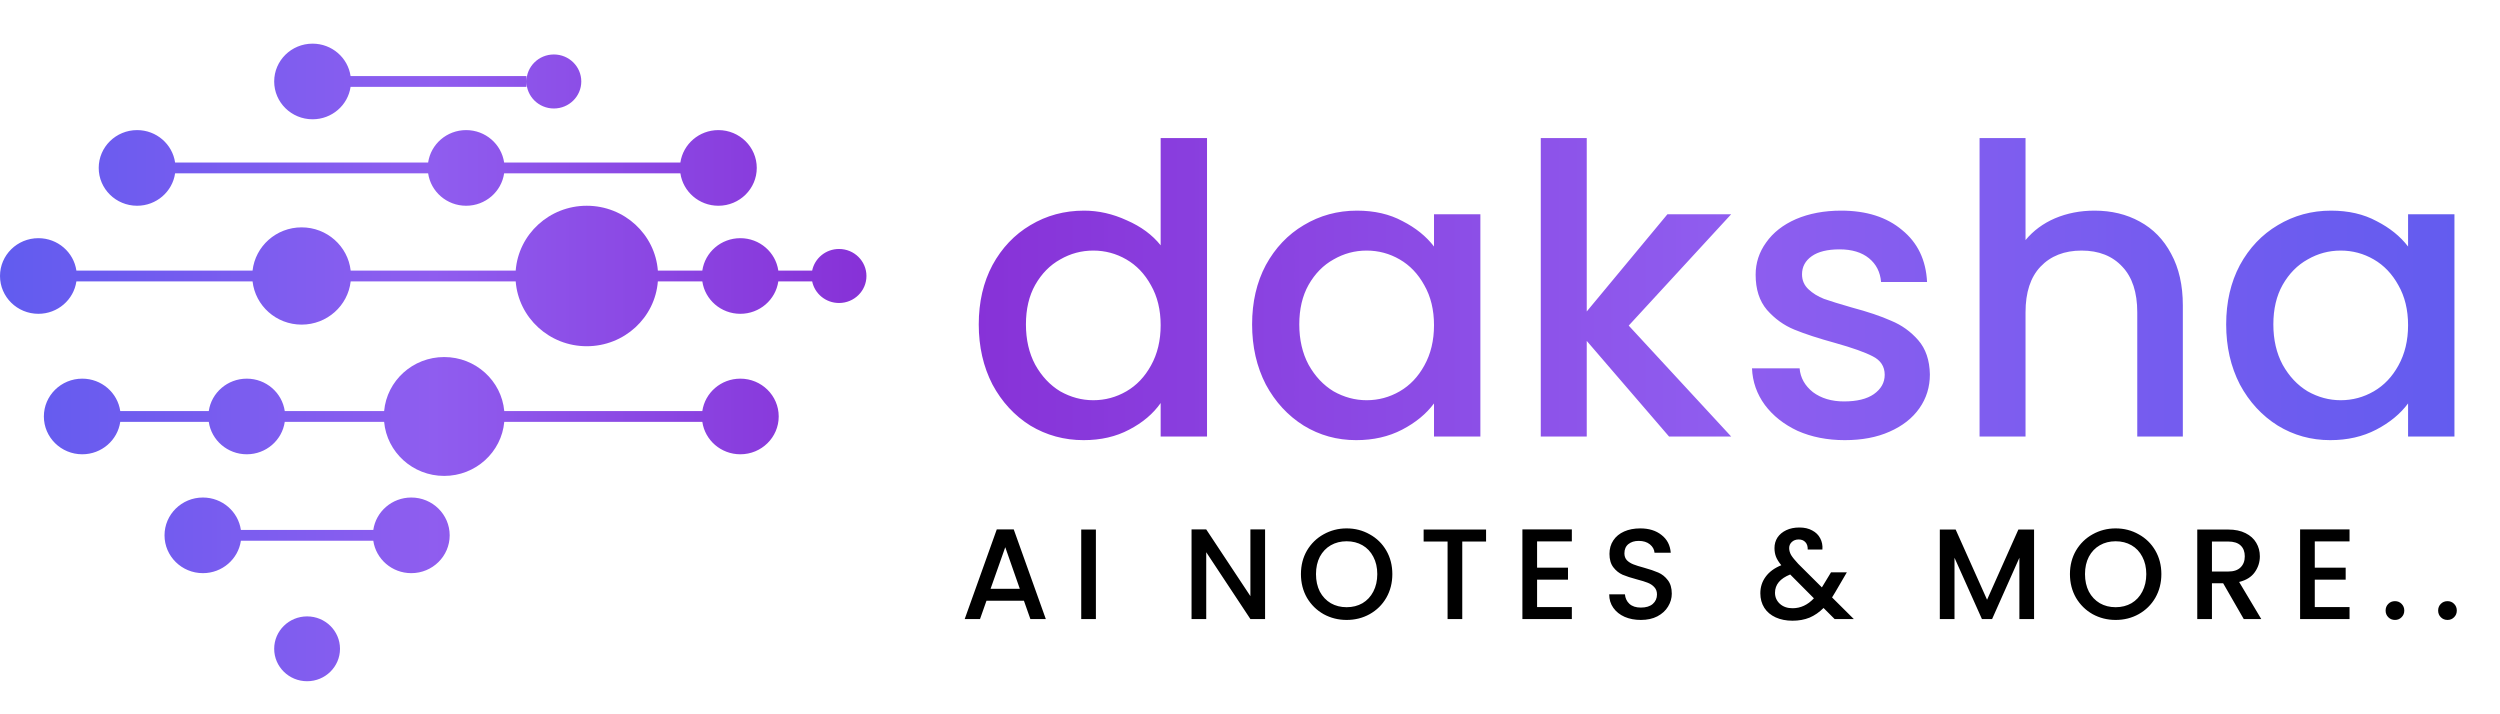
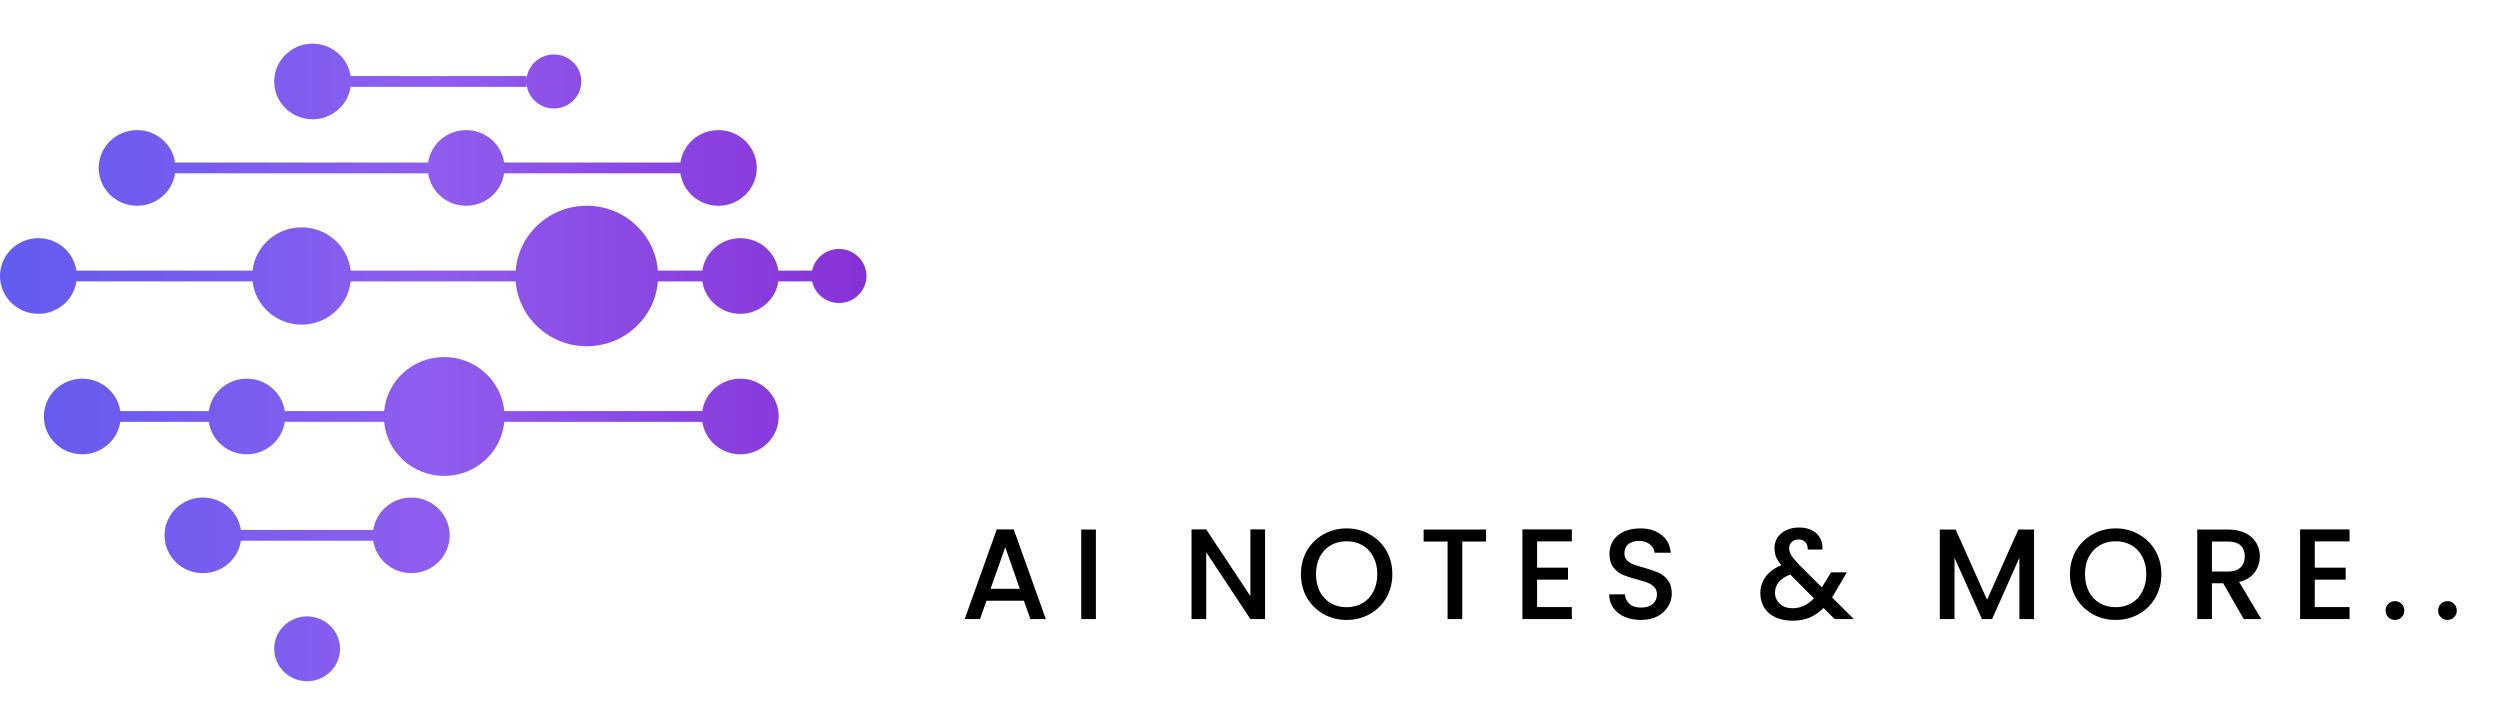
<svg xmlns="http://www.w3.org/2000/svg" width="126" height="36" viewBox="0 0 126 36" fill="none">
  <path fill-rule="evenodd" clip-rule="evenodd" d="M13.819 4.106C13.819 5.159 14.685 6.012 15.754 6.012C16.729 6.012 17.535 5.302 17.669 4.379H26.533V4.106V3.834H17.669C17.535 2.91 16.729 2.2 15.754 2.2C14.685 2.2 13.819 3.053 13.819 4.106ZM26.533 4.106C26.533 4.858 27.152 5.468 27.915 5.468C28.678 5.468 29.297 4.858 29.297 4.106C29.297 3.354 28.678 2.745 27.915 2.745C27.152 2.745 26.533 3.354 26.533 4.106ZM34.291 8.736C34.426 9.659 35.232 10.37 36.207 10.37C37.275 10.37 38.141 9.516 38.141 8.463C38.141 7.411 37.275 6.557 36.207 6.557C35.232 6.557 34.426 7.267 34.291 8.191H25.408C25.274 7.267 24.468 6.557 23.493 6.557C22.518 6.557 21.712 7.267 21.578 8.191H8.825C8.691 7.267 7.884 6.557 6.91 6.557C5.841 6.557 4.975 7.411 4.975 8.463C4.975 9.516 5.841 10.37 6.91 10.37C7.884 10.37 8.691 9.659 8.825 8.736H21.578C21.712 9.659 22.518 10.37 23.493 10.37C24.468 10.37 25.274 9.659 25.408 8.736H34.291ZM37.312 15.816C36.337 15.816 35.531 15.106 35.397 14.182H33.156C33.015 16.01 31.465 17.45 29.573 17.45C27.682 17.45 26.132 16.01 25.991 14.182H17.674C17.536 15.408 16.482 16.361 15.201 16.361C13.921 16.361 12.867 15.408 12.729 14.182H3.85C3.716 15.106 2.909 15.816 1.935 15.816C0.866 15.816 1.14441e-05 14.963 1.14441e-05 13.91C1.14441e-05 12.857 0.866 12.004 1.935 12.004C2.909 12.004 3.716 12.714 3.85 13.637H12.729C12.867 12.412 13.921 11.459 15.201 11.459C16.482 11.459 17.536 12.412 17.674 13.637H25.991C26.132 11.809 27.682 10.37 29.573 10.37C31.465 10.37 33.015 11.809 33.156 13.637H35.397C35.531 12.714 36.337 12.004 37.312 12.004C38.287 12.004 39.093 12.714 39.227 13.637H40.933C41.061 13.016 41.619 12.548 42.287 12.548C43.05 12.548 43.669 13.158 43.669 13.91C43.669 14.662 43.05 15.271 42.287 15.271C41.619 15.271 41.061 14.804 40.933 14.182H39.227C39.093 15.106 38.287 15.816 37.312 15.816ZM37.312 22.896C36.337 22.896 35.531 22.186 35.397 21.262H25.415C25.276 22.789 23.973 23.986 22.387 23.986C20.801 23.986 19.499 22.789 19.36 21.262H14.352C14.218 22.186 13.412 22.896 12.437 22.896C11.463 22.896 10.656 22.186 10.522 21.262H6.061C5.927 22.186 5.12 22.896 4.146 22.896C3.077 22.896 2.211 22.043 2.211 20.99C2.211 19.937 3.077 19.084 4.146 19.084C5.12 19.084 5.927 19.794 6.061 20.718H10.522C10.656 19.794 11.463 19.084 12.437 19.084C13.412 19.084 14.218 19.794 14.352 20.718H19.36C19.499 19.191 20.801 17.995 22.387 17.995C23.973 17.995 25.276 19.191 25.415 20.718H35.397C35.531 19.794 36.337 19.084 37.312 19.084C38.381 19.084 39.247 19.937 39.247 20.99C39.247 22.043 38.381 22.896 37.312 22.896ZM20.729 28.887C19.754 28.887 18.948 28.177 18.814 27.253H12.141C12.007 28.177 11.201 28.887 10.226 28.887C9.158 28.887 8.292 28.034 8.292 26.981C8.292 25.928 9.158 25.075 10.226 25.075C11.201 25.075 12.007 25.785 12.141 26.709H18.814C18.948 25.785 19.754 25.075 20.729 25.075C21.797 25.075 22.664 25.928 22.664 26.981C22.664 28.034 21.797 28.887 20.729 28.887ZM13.819 32.7C13.819 33.602 14.562 34.334 15.478 34.334C16.393 34.334 17.136 33.602 17.136 32.7C17.136 31.797 16.393 31.066 15.478 31.066C14.562 31.066 13.819 31.797 13.819 32.7Z" fill="url(#paint0_linear_0_120)" />
-   <path d="M49.329 16.349C49.329 15.224 49.559 14.228 50.02 13.361C50.494 12.493 51.131 11.822 51.931 11.348C52.744 10.86 53.645 10.616 54.634 10.616C55.366 10.616 56.084 10.779 56.789 11.104C57.507 11.416 58.077 11.836 58.497 12.364V6.957H60.834V22H58.497V20.313C58.117 20.855 57.589 21.302 56.911 21.654C56.247 22.007 55.481 22.183 54.614 22.183C53.638 22.183 52.744 21.939 51.931 21.451C51.131 20.95 50.494 20.259 50.02 19.378C49.559 18.483 49.329 17.474 49.329 16.349ZM58.497 16.39C58.497 15.617 58.334 14.946 58.009 14.377C57.697 13.808 57.284 13.374 56.769 13.076C56.254 12.778 55.698 12.629 55.102 12.629C54.506 12.629 53.95 12.778 53.435 13.076C52.92 13.361 52.5 13.787 52.175 14.357C51.863 14.912 51.707 15.576 51.707 16.349C51.707 17.121 51.863 17.799 52.175 18.382C52.5 18.964 52.92 19.412 53.435 19.723C53.964 20.021 54.519 20.171 55.102 20.171C55.698 20.171 56.254 20.021 56.769 19.723C57.284 19.425 57.697 18.991 58.009 18.422C58.334 17.84 58.497 17.162 58.497 16.39ZM63.106 16.349C63.106 15.224 63.336 14.228 63.797 13.361C64.271 12.493 64.908 11.822 65.708 11.348C66.521 10.86 67.415 10.616 68.391 10.616C69.272 10.616 70.037 10.793 70.688 11.145C71.352 11.484 71.881 11.911 72.274 12.425V10.799H74.611V22H72.274V20.333C71.881 20.862 71.345 21.302 70.668 21.654C69.99 22.007 69.218 22.183 68.35 22.183C67.388 22.183 66.507 21.939 65.708 21.451C64.908 20.95 64.271 20.259 63.797 19.378C63.336 18.483 63.106 17.474 63.106 16.349ZM72.274 16.39C72.274 15.617 72.111 14.946 71.786 14.377C71.474 13.808 71.061 13.374 70.546 13.076C70.031 12.778 69.475 12.629 68.879 12.629C68.282 12.629 67.727 12.778 67.212 13.076C66.697 13.361 66.277 13.787 65.952 14.357C65.64 14.912 65.484 15.576 65.484 16.349C65.484 17.121 65.64 17.799 65.952 18.382C66.277 18.964 66.697 19.412 67.212 19.723C67.74 20.021 68.296 20.171 68.879 20.171C69.475 20.171 70.031 20.021 70.546 19.723C71.061 19.425 71.474 18.991 71.786 18.422C72.111 17.84 72.274 17.162 72.274 16.39ZM82.087 16.41L87.25 22H84.119L79.972 17.182V22H77.655V6.957H79.972V15.698L84.038 10.799H87.25L82.087 16.41ZM92.977 22.183C92.096 22.183 91.303 22.027 90.598 21.715C89.907 21.39 89.358 20.956 88.952 20.414C88.545 19.859 88.328 19.242 88.301 18.565H90.7C90.74 19.039 90.964 19.439 91.371 19.764C91.791 20.076 92.312 20.232 92.936 20.232C93.586 20.232 94.088 20.11 94.44 19.866C94.806 19.608 94.989 19.283 94.989 18.89C94.989 18.47 94.786 18.158 94.379 17.955C93.986 17.751 93.356 17.528 92.489 17.284C91.648 17.053 90.964 16.83 90.436 16.613C89.907 16.396 89.446 16.064 89.053 15.617C88.674 15.17 88.484 14.58 88.484 13.848C88.484 13.252 88.66 12.71 89.013 12.222C89.365 11.721 89.866 11.328 90.517 11.043C91.181 10.759 91.94 10.616 92.794 10.616C94.067 10.616 95.091 10.942 95.863 11.592C96.649 12.229 97.069 13.103 97.124 14.214H94.806C94.765 13.713 94.562 13.313 94.196 13.015C93.83 12.717 93.336 12.568 92.712 12.568C92.103 12.568 91.635 12.683 91.31 12.913C90.984 13.144 90.822 13.449 90.822 13.828C90.822 14.126 90.93 14.377 91.147 14.58C91.364 14.784 91.628 14.946 91.94 15.068C92.251 15.177 92.712 15.319 93.322 15.495C94.135 15.712 94.799 15.935 95.314 16.166C95.843 16.383 96.297 16.708 96.676 17.142C97.056 17.575 97.252 18.151 97.266 18.869C97.266 19.506 97.09 20.076 96.737 20.577C96.385 21.078 95.883 21.471 95.233 21.756C94.596 22.041 93.844 22.183 92.977 22.183ZM105.563 10.616C106.417 10.616 107.176 10.799 107.84 11.165C108.518 11.531 109.046 12.073 109.426 12.791C109.819 13.51 110.015 14.377 110.015 15.393V22H107.718V15.739C107.718 14.736 107.467 13.97 106.966 13.442C106.464 12.9 105.78 12.629 104.913 12.629C104.045 12.629 103.354 12.9 102.839 13.442C102.338 13.97 102.087 14.736 102.087 15.739V22H99.77V6.957H102.087V12.1C102.48 11.626 102.975 11.26 103.571 11.003C104.181 10.745 104.845 10.616 105.563 10.616ZM112.199 16.349C112.199 15.224 112.429 14.228 112.89 13.361C113.364 12.493 114.001 11.822 114.801 11.348C115.614 10.86 116.508 10.616 117.484 10.616C118.365 10.616 119.13 10.793 119.781 11.145C120.445 11.484 120.974 11.911 121.367 12.425V10.799H123.704V22H121.367V20.333C120.974 20.862 120.438 21.302 119.761 21.654C119.083 22.007 118.311 22.183 117.443 22.183C116.481 22.183 115.6 21.939 114.801 21.451C114.001 20.95 113.364 20.259 112.89 19.378C112.429 18.483 112.199 17.474 112.199 16.349ZM121.367 16.39C121.367 15.617 121.204 14.946 120.879 14.377C120.567 13.808 120.154 13.374 119.639 13.076C119.124 12.778 118.568 12.629 117.972 12.629C117.375 12.629 116.82 12.778 116.305 13.076C115.79 13.361 115.37 13.787 115.045 14.357C114.733 14.912 114.577 15.576 114.577 16.349C114.577 17.121 114.733 17.799 115.045 18.382C115.37 18.964 115.79 19.412 116.305 19.723C116.833 20.021 117.389 20.171 117.972 20.171C118.568 20.171 119.124 20.021 119.639 19.723C120.154 19.425 120.567 18.991 120.879 18.422C121.204 17.84 121.367 17.162 121.367 16.39Z" fill="url(#paint1_linear_0_120)" />
  <path d="M51.606 30.278H49.718L49.393 31.2H48.621L50.237 26.683H51.093L52.709 31.2H51.931L51.606 30.278ZM51.398 29.675L50.665 27.579L49.925 29.675H51.398ZM55.233 26.689V31.2H54.494V26.689H55.233ZM63.76 31.2H63.02L60.794 27.832V31.2H60.054V26.683H60.794L63.02 30.045V26.683H63.76V31.2ZM67.871 31.245C67.451 31.245 67.064 31.148 66.709 30.953C66.358 30.754 66.079 30.48 65.871 30.129C65.668 29.774 65.567 29.376 65.567 28.935C65.567 28.494 65.668 28.098 65.871 27.747C66.079 27.397 66.358 27.124 66.709 26.93C67.064 26.731 67.451 26.631 67.871 26.631C68.294 26.631 68.682 26.731 69.032 26.93C69.387 27.124 69.666 27.397 69.869 27.747C70.073 28.098 70.174 28.494 70.174 28.935C70.174 29.376 70.073 29.774 69.869 30.129C69.666 30.48 69.387 30.754 69.032 30.953C68.682 31.148 68.294 31.245 67.871 31.245ZM67.871 30.603C68.169 30.603 68.435 30.536 68.669 30.402C68.902 30.263 69.084 30.069 69.214 29.818C69.348 29.562 69.415 29.268 69.415 28.935C69.415 28.602 69.348 28.31 69.214 28.059C69.084 27.808 68.902 27.615 68.669 27.481C68.435 27.347 68.169 27.28 67.871 27.28C67.572 27.28 67.306 27.347 67.072 27.481C66.839 27.615 66.655 27.808 66.52 28.059C66.391 28.31 66.326 28.602 66.326 28.935C66.326 29.268 66.391 29.562 66.52 29.818C66.655 30.069 66.839 30.263 67.072 30.402C67.306 30.536 67.572 30.603 67.871 30.603ZM74.898 26.689V27.293H73.698V31.2H72.958V27.293H71.751V26.689H74.898ZM77.469 27.287V28.61H79.027V29.214H77.469V30.596H79.221V31.2H76.729V26.683H79.221V27.287H77.469ZM82.7 31.245C82.398 31.245 82.125 31.194 81.883 31.09C81.64 30.982 81.45 30.83 81.312 30.635C81.173 30.441 81.104 30.213 81.104 29.954H81.896C81.913 30.149 81.989 30.309 82.123 30.434C82.261 30.56 82.454 30.622 82.7 30.622C82.956 30.622 83.155 30.562 83.297 30.441C83.44 30.315 83.512 30.155 83.512 29.96C83.512 29.809 83.466 29.686 83.375 29.59C83.289 29.495 83.178 29.422 83.044 29.37C82.915 29.318 82.733 29.262 82.499 29.201C82.205 29.123 81.965 29.045 81.779 28.967C81.597 28.885 81.441 28.76 81.312 28.591C81.182 28.422 81.117 28.197 81.117 27.916C81.117 27.657 81.182 27.429 81.312 27.235C81.441 27.04 81.623 26.891 81.857 26.787C82.09 26.683 82.361 26.631 82.668 26.631C83.105 26.631 83.462 26.741 83.739 26.962C84.02 27.178 84.176 27.477 84.206 27.858H83.388C83.375 27.693 83.297 27.553 83.155 27.436C83.012 27.319 82.824 27.261 82.59 27.261C82.378 27.261 82.205 27.315 82.071 27.423C81.937 27.531 81.87 27.687 81.87 27.89C81.87 28.029 81.911 28.143 81.993 28.234C82.079 28.321 82.188 28.39 82.317 28.442C82.447 28.494 82.625 28.55 82.85 28.61C83.148 28.693 83.391 28.775 83.577 28.857C83.767 28.939 83.927 29.067 84.057 29.24C84.191 29.409 84.258 29.636 84.258 29.922C84.258 30.151 84.195 30.367 84.07 30.57C83.949 30.774 83.769 30.938 83.531 31.064C83.297 31.185 83.021 31.245 82.7 31.245ZM92.465 31.2L91.907 30.642C91.691 30.858 91.455 31.02 91.2 31.129C90.945 31.232 90.659 31.284 90.343 31.284C90.023 31.284 89.74 31.228 89.493 31.116C89.246 31.003 89.056 30.843 88.922 30.635C88.788 30.423 88.721 30.179 88.721 29.902C88.721 29.59 88.809 29.314 88.987 29.071C89.164 28.825 89.428 28.63 89.778 28.487C89.653 28.336 89.564 28.195 89.512 28.065C89.46 27.931 89.434 27.784 89.434 27.624C89.434 27.425 89.484 27.248 89.584 27.092C89.688 26.936 89.835 26.813 90.025 26.722C90.216 26.631 90.436 26.586 90.687 26.586C90.942 26.586 91.159 26.635 91.336 26.735C91.518 26.83 91.652 26.962 91.739 27.131C91.829 27.299 91.866 27.488 91.849 27.695H91.109C91.113 27.535 91.074 27.412 90.992 27.326C90.91 27.235 90.797 27.189 90.655 27.189C90.512 27.189 90.395 27.232 90.304 27.319C90.218 27.401 90.174 27.503 90.174 27.624C90.174 27.741 90.207 27.858 90.272 27.974C90.341 28.087 90.46 28.234 90.629 28.416L91.823 29.604L92.284 28.844H93.082L92.498 29.844L92.336 30.11L93.432 31.2H92.465ZM90.343 30.655C90.75 30.655 91.109 30.488 91.421 30.155L90.226 28.954C89.716 29.158 89.46 29.465 89.46 29.876C89.46 30.097 89.543 30.283 89.707 30.434C89.871 30.581 90.084 30.655 90.343 30.655ZM102.517 26.689V31.2H101.777V28.111L100.402 31.2H99.889L98.507 28.111V31.2H97.767V26.689H98.565L100.148 30.227L101.726 26.689H102.517ZM106.629 31.245C106.209 31.245 105.822 31.148 105.467 30.953C105.117 30.754 104.838 30.48 104.63 30.129C104.427 29.774 104.325 29.376 104.325 28.935C104.325 28.494 104.427 28.098 104.63 27.747C104.838 27.397 105.117 27.124 105.467 26.93C105.822 26.731 106.209 26.631 106.629 26.631C107.053 26.631 107.44 26.731 107.79 26.93C108.145 27.124 108.424 27.397 108.628 27.747C108.831 28.098 108.933 28.494 108.933 28.935C108.933 29.376 108.831 29.774 108.628 30.129C108.424 30.48 108.145 30.754 107.79 30.953C107.44 31.148 107.053 31.245 106.629 31.245ZM106.629 30.603C106.927 30.603 107.193 30.536 107.427 30.402C107.661 30.263 107.842 30.069 107.972 29.818C108.106 29.562 108.173 29.268 108.173 28.935C108.173 28.602 108.106 28.31 107.972 28.059C107.842 27.808 107.661 27.615 107.427 27.481C107.193 27.347 106.927 27.28 106.629 27.28C106.33 27.28 106.064 27.347 105.831 27.481C105.597 27.615 105.413 27.808 105.279 28.059C105.149 28.31 105.084 28.602 105.084 28.935C105.084 29.268 105.149 29.562 105.279 29.818C105.413 30.069 105.597 30.263 105.831 30.402C106.064 30.536 106.33 30.603 106.629 30.603ZM113.085 31.2L112.047 29.396H111.482V31.2H110.742V26.689H112.3C112.646 26.689 112.938 26.75 113.176 26.871C113.418 26.992 113.598 27.155 113.715 27.358C113.836 27.561 113.897 27.788 113.897 28.039C113.897 28.334 113.81 28.602 113.637 28.844C113.468 29.082 113.206 29.244 112.852 29.331L113.968 31.2H113.085ZM111.482 28.805H112.3C112.577 28.805 112.785 28.736 112.923 28.598C113.066 28.459 113.137 28.273 113.137 28.039C113.137 27.806 113.068 27.624 112.93 27.494C112.791 27.36 112.581 27.293 112.3 27.293H111.482V28.805ZM116.665 27.287V28.61H118.222V29.214H116.665V30.596H118.417V31.2H115.925V26.683H118.417V27.287H116.665ZM120.708 31.245C120.574 31.245 120.462 31.2 120.371 31.109C120.28 31.018 120.235 30.906 120.235 30.772C120.235 30.637 120.28 30.525 120.371 30.434C120.462 30.343 120.574 30.298 120.708 30.298C120.838 30.298 120.949 30.343 121.039 30.434C121.13 30.525 121.176 30.637 121.176 30.772C121.176 30.906 121.13 31.018 121.039 31.109C120.949 31.2 120.838 31.245 120.708 31.245ZM123.356 31.245C123.221 31.245 123.109 31.2 123.018 31.109C122.927 31.018 122.882 30.906 122.882 30.772C122.882 30.637 122.927 30.525 123.018 30.434C123.109 30.343 123.221 30.298 123.356 30.298C123.485 30.298 123.596 30.343 123.686 30.434C123.777 30.525 123.823 30.637 123.823 30.772C123.823 30.906 123.777 31.018 123.686 31.109C123.596 31.2 123.485 31.245 123.356 31.245Z" fill="black" />
  <defs>
    <linearGradient id="paint0_linear_0_120" x1="1.14441e-05" y1="2.2" x2="43.669" y2="2.2" gradientUnits="userSpaceOnUse">
      <stop stop-color="#615CEF" />
      <stop offset="0.5" stop-color="#8F5DEF" />
      <stop offset="1" stop-color="#8731D7" />
    </linearGradient>
    <linearGradient id="paint1_linear_0_120" x1="125.4" y1="0" x2="48.4" y2="0" gradientUnits="userSpaceOnUse">
      <stop stop-color="#615CEF" />
      <stop offset="0.5" stop-color="#8F5DEF" />
      <stop offset="1" stop-color="#8731D7" />
    </linearGradient>
  </defs>
</svg>